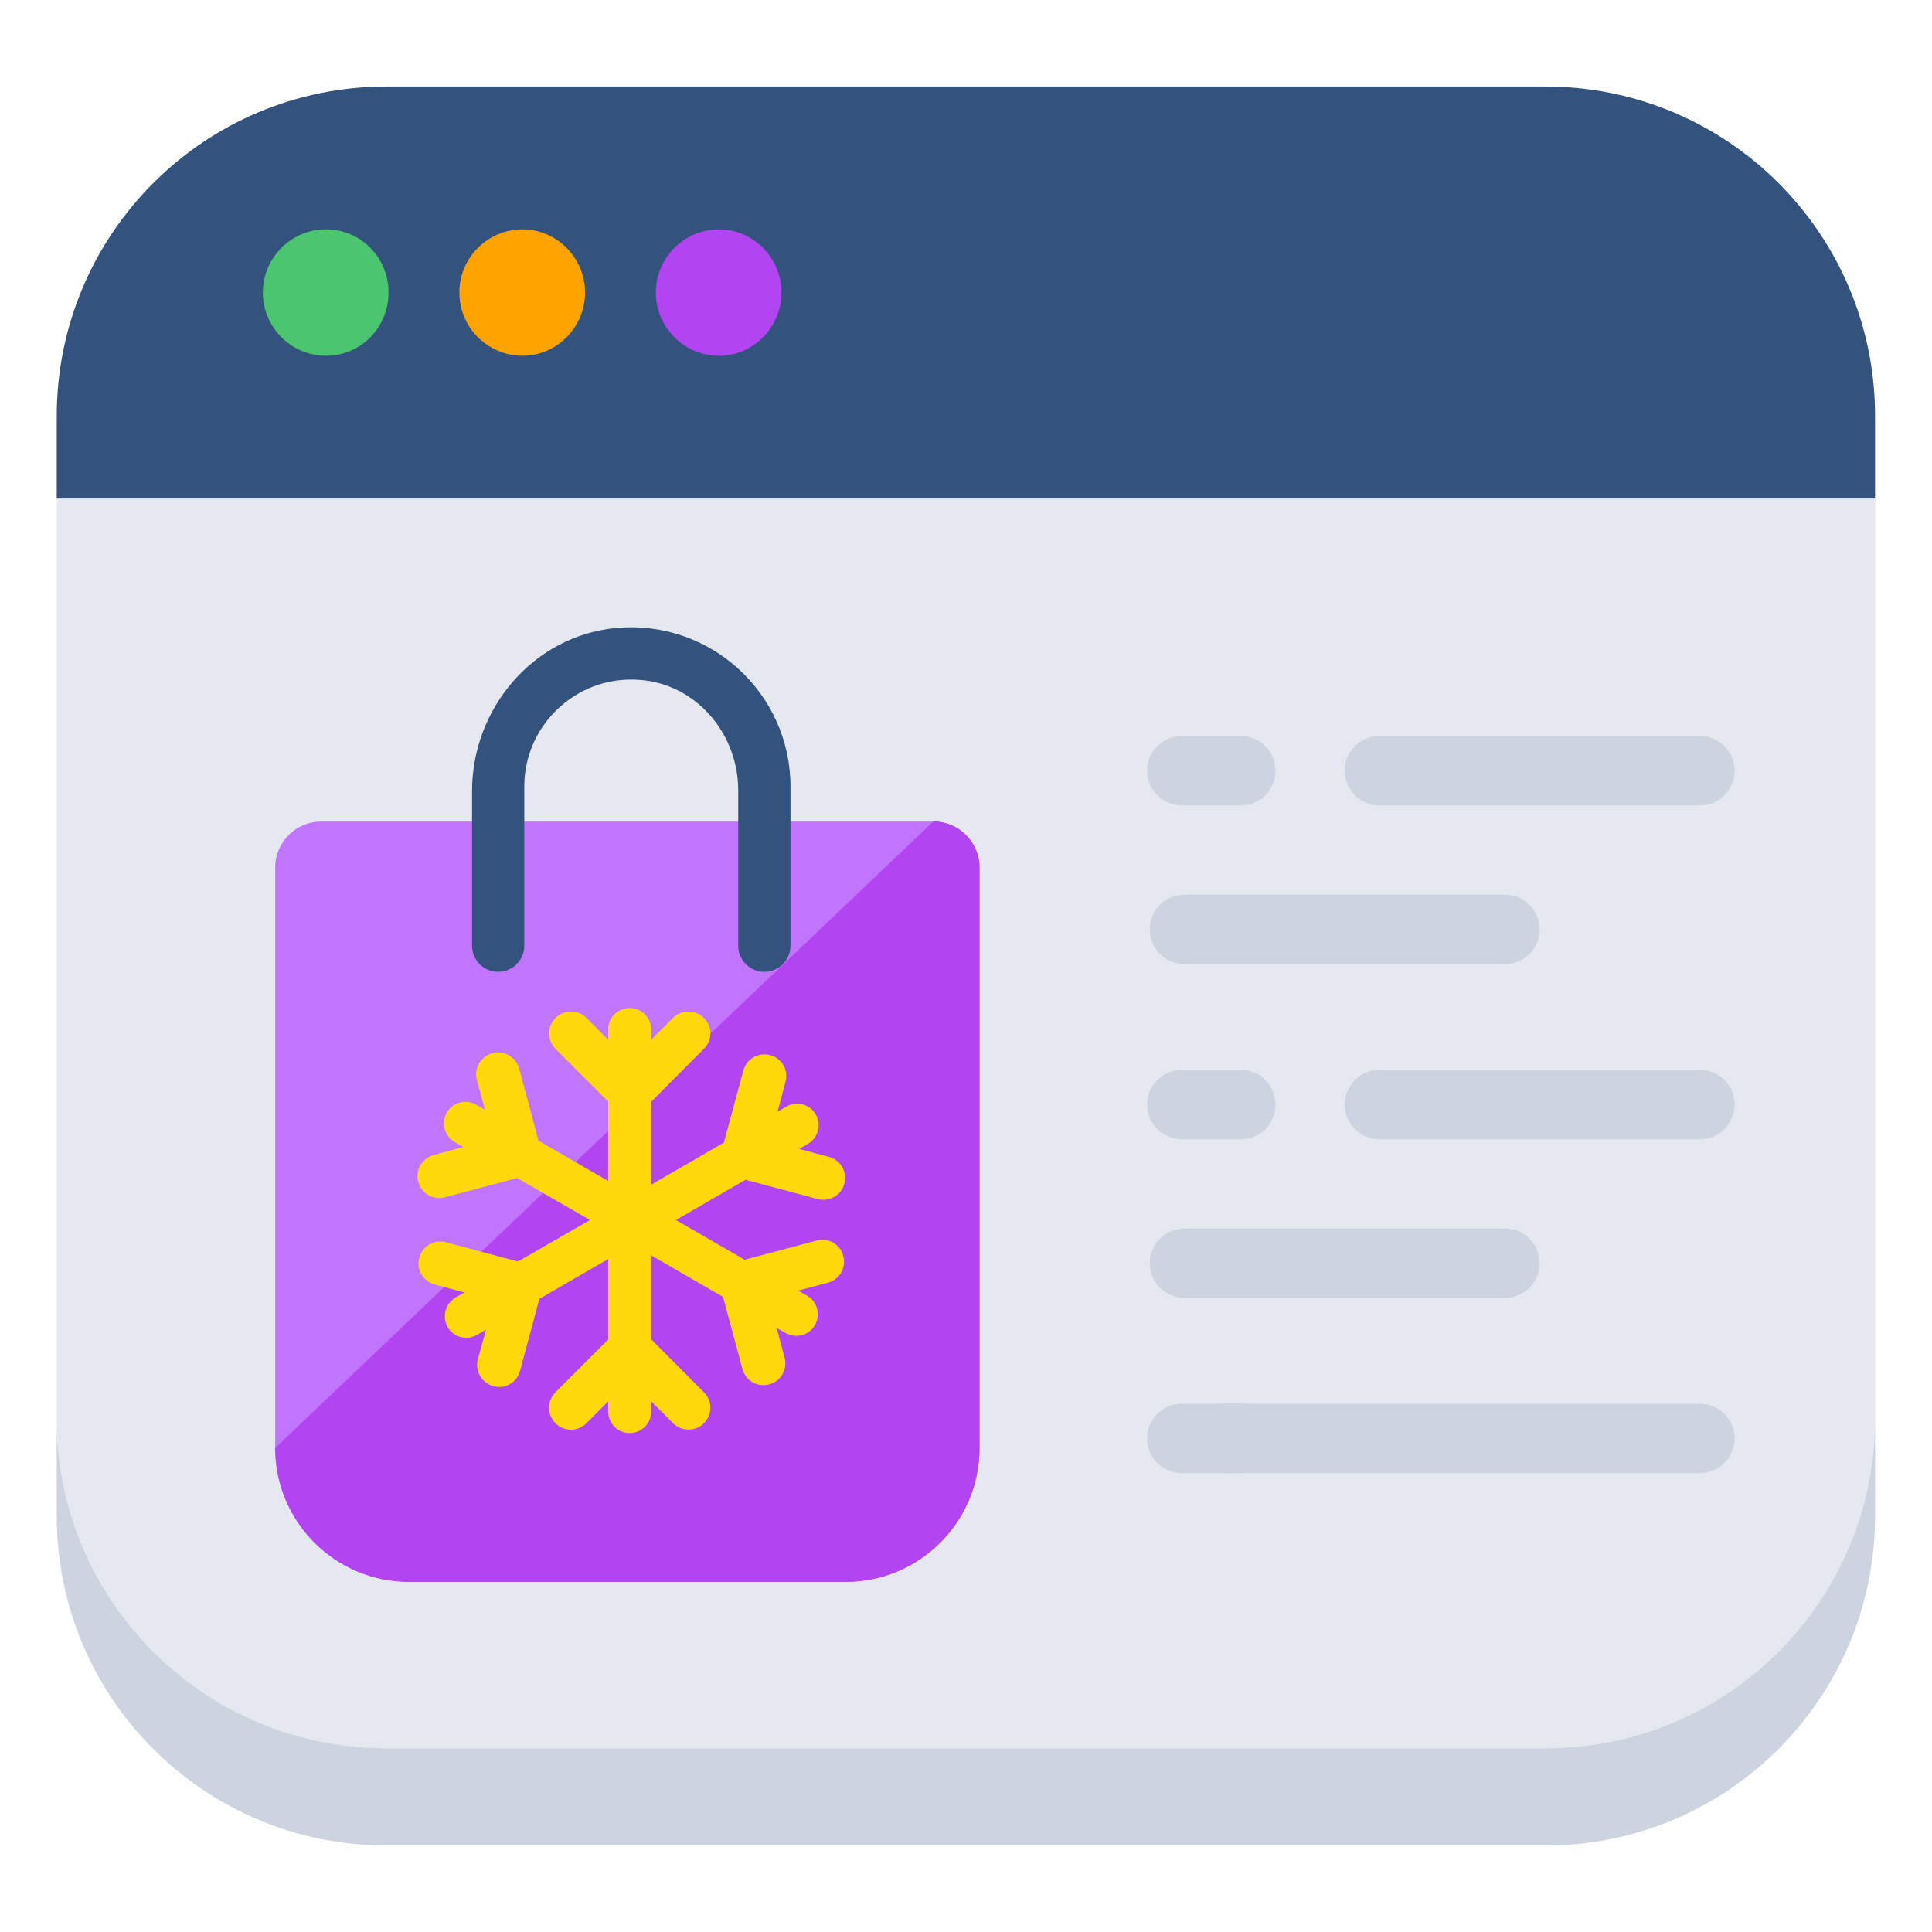
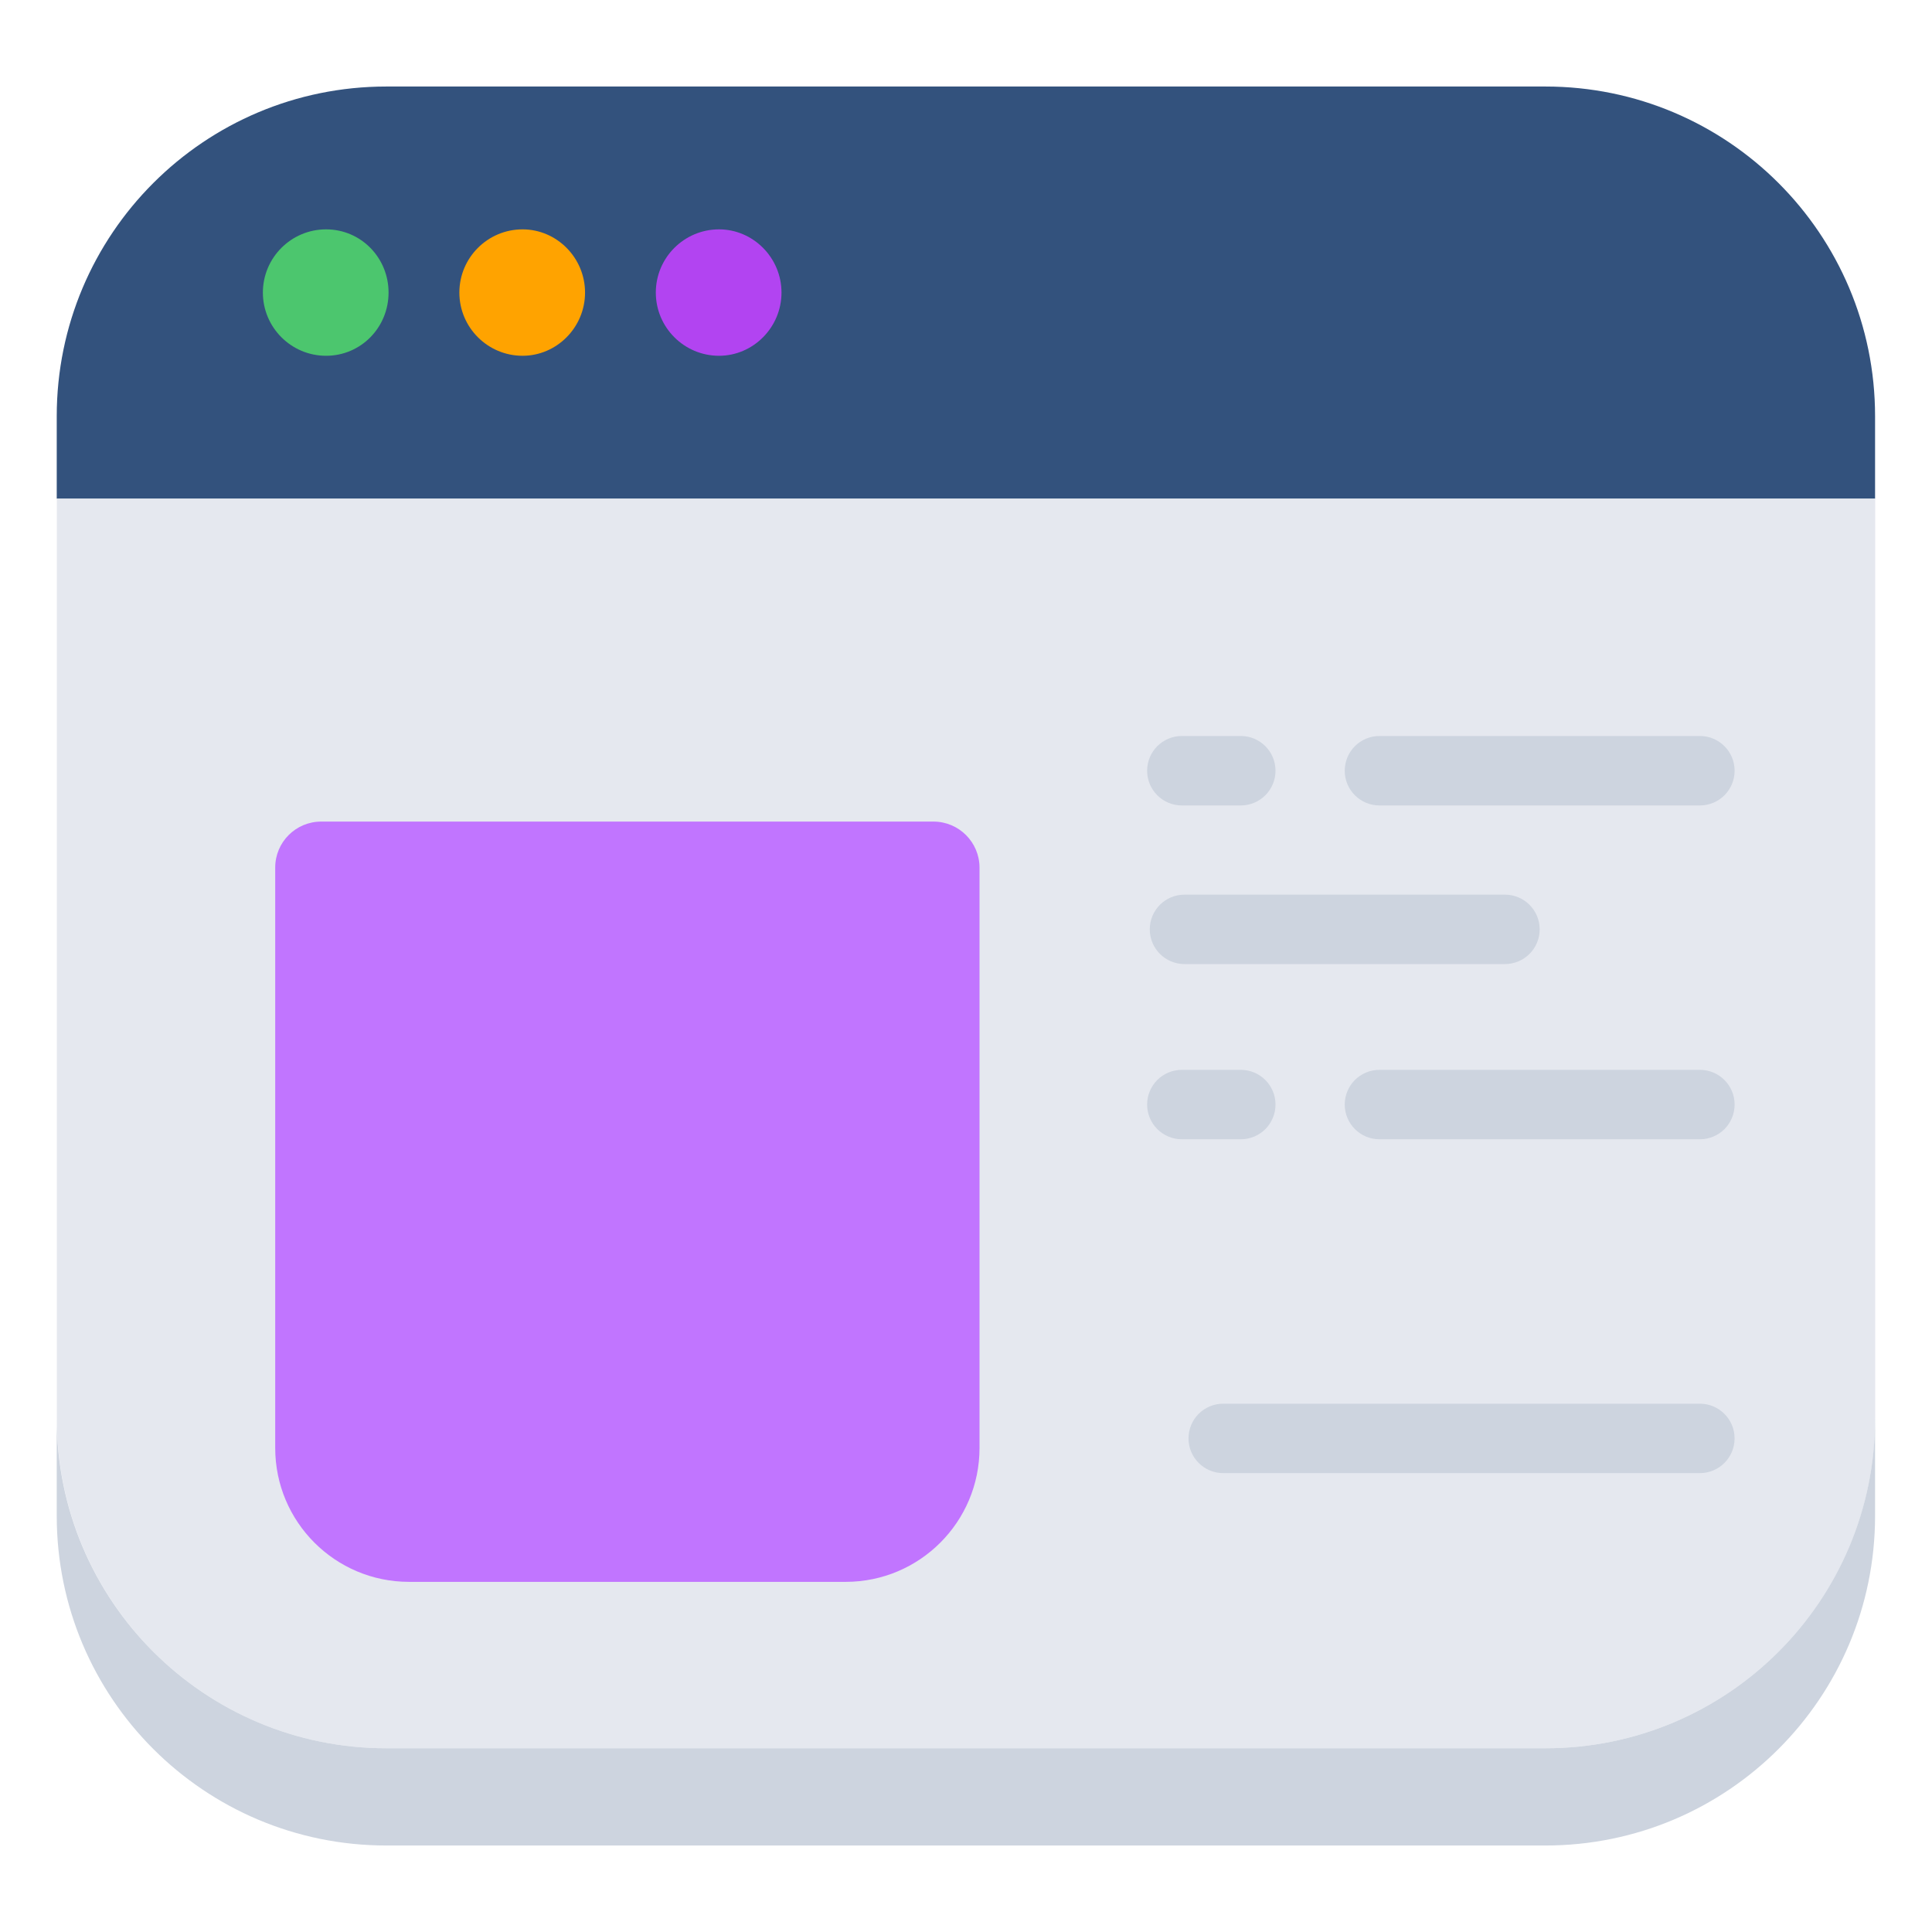
<svg xmlns="http://www.w3.org/2000/svg" width="60" height="60" viewBox="0 0 60 60" fill="none">
  <path d="M58.232 12.926V15.486H1.762V12.926C1.762 7.269 6.344 2.687 12.001 2.687H47.993C53.65 2.687 58.232 7.269 58.232 12.926Z" fill="#33527D" />
  <path d="M58.236 15.489V44.051C58.236 49.715 53.648 54.295 47.992 54.295H12.001C6.345 54.295 1.766 49.715 1.766 44.051V15.489H58.236Z" fill="#E5E8EF" />
  <path d="M58.232 44.055V47.075C58.232 52.732 53.65 57.314 47.993 57.314H12.001C6.344 57.314 1.762 52.732 1.762 47.075V44.055C1.762 49.712 6.344 54.294 12.001 54.294H47.993C53.65 54.294 58.232 49.712 58.232 44.055Z" fill="#CDD4DF" />
  <path d="M12.067 9.086C12.067 10.169 11.209 11.049 10.126 11.049C9.044 11.049 8.164 10.169 8.164 9.086C8.164 8.003 9.044 7.123 10.126 7.123C11.209 7.123 12.067 8.003 12.067 9.086Z" fill="#4CC66E" />
  <path d="M18.169 9.086C18.169 10.169 17.289 11.049 16.229 11.049C15.146 11.049 14.266 10.169 14.266 9.086C14.266 8.003 15.146 7.123 16.229 7.123C17.289 7.123 18.169 8.003 18.169 9.086Z" fill="#FFA300" />
  <path d="M24.27 9.086C24.27 10.169 23.39 11.049 22.33 11.049C21.247 11.049 20.367 10.169 20.367 9.086C20.367 8.003 21.247 7.123 22.33 7.123C23.39 7.123 24.27 8.003 24.27 9.086Z" fill="#B244F1" />
  <path d="M30.42 26.947V44.968C30.42 47.265 28.559 49.126 26.262 49.126H12.705C10.408 49.126 8.547 47.265 8.547 44.968V26.942C8.547 26.154 9.186 25.515 9.975 25.515H28.988C29.779 25.515 30.42 26.156 30.42 26.947Z" fill="#C175FF" />
-   <path d="M30.42 26.942V44.968C30.42 47.264 28.559 49.126 26.262 49.126H12.705C10.41 49.126 8.547 47.263 8.547 44.968L28.988 25.51C29.78 25.51 30.42 26.154 30.42 26.942Z" fill="#B244F1" />
-   <path d="M23.737 30.181C23.289 30.181 22.926 29.818 22.926 29.37V24.542C22.926 22.853 21.716 21.347 20.041 21.132C18.016 20.872 16.282 22.45 16.282 24.426V29.37C16.282 29.818 15.919 30.181 15.471 30.181C15.023 30.181 14.66 29.818 14.66 29.37V24.57C14.66 21.997 16.566 19.745 19.128 19.504C22.067 19.227 24.549 21.542 24.549 24.426V29.37C24.549 29.818 24.185 30.181 23.737 30.181Z" fill="#33527D" />
  <path d="M39.612 23.936C39.612 24.233 39.491 24.502 39.297 24.698C39.101 24.893 38.832 25.014 38.534 25.014H36.703C36.108 25.014 35.625 24.531 35.625 23.936C35.625 23.638 35.746 23.369 35.94 23.173C36.136 22.979 36.405 22.857 36.703 22.857H38.534C39.13 22.857 39.612 23.34 39.612 23.936Z" fill="#CDD4DF" />
  <path d="M53.87 23.936C53.87 24.233 53.749 24.502 53.555 24.698C53.359 24.893 53.09 25.014 52.792 25.014H42.84C42.244 25.014 41.762 24.531 41.762 23.936C41.762 23.638 41.883 23.369 42.077 23.173C42.273 22.979 42.542 22.857 42.84 22.857H52.792C53.388 22.857 53.87 23.34 53.87 23.936Z" fill="#CDD4DF" />
  <path d="M47.816 28.862C47.816 29.16 47.695 29.429 47.5 29.625C47.305 29.819 47.035 29.94 46.738 29.94H36.785C36.19 29.94 35.707 29.458 35.707 28.862C35.707 28.564 35.828 28.295 36.022 28.099C36.218 27.905 36.487 27.784 36.785 27.784H46.738C47.333 27.784 47.816 28.267 47.816 28.862Z" fill="#CDD4DF" />
  <path d="M39.612 34.303C39.612 34.6 39.491 34.87 39.297 35.066C39.101 35.26 38.832 35.381 38.534 35.381H36.703C36.108 35.381 35.625 34.898 35.625 34.303C35.625 34.005 35.746 33.736 35.94 33.54C36.136 33.346 36.405 33.225 36.703 33.225H38.534C39.13 33.225 39.612 33.707 39.612 34.303Z" fill="#CDD4DF" />
  <path d="M53.87 34.303C53.87 34.6 53.749 34.87 53.555 35.066C53.359 35.26 53.09 35.381 52.792 35.381H42.84C42.244 35.381 41.762 34.898 41.762 34.303C41.762 34.005 41.883 33.736 42.077 33.54C42.273 33.346 42.542 33.225 42.84 33.225H52.792C53.388 33.225 53.87 33.707 53.87 34.303Z" fill="#CDD4DF" />
-   <path d="M47.816 39.23C47.816 39.527 47.695 39.796 47.5 39.992C47.305 40.187 47.035 40.307 46.738 40.307H36.785C36.19 40.307 35.707 39.825 35.707 39.23C35.707 38.932 35.828 38.663 36.022 38.467C36.218 38.272 36.487 38.151 36.785 38.151H46.738C47.333 38.151 47.816 38.634 47.816 39.23Z" fill="#CDD4DF" />
-   <path d="M39.612 44.671C39.612 44.969 39.491 45.238 39.297 45.434C39.101 45.628 38.832 45.749 38.534 45.749H36.703C36.108 45.749 35.625 45.267 35.625 44.671C35.625 44.373 35.746 44.104 35.94 43.908C36.136 43.714 36.405 43.593 36.703 43.593H38.534C39.13 43.593 39.612 44.075 39.612 44.671Z" fill="#CDD4DF" />
  <path d="M53.869 44.671C53.869 44.969 53.748 45.238 53.553 45.434C53.358 45.628 53.088 45.749 52.791 45.749H37.988C37.393 45.749 36.91 45.267 36.91 44.671C36.91 44.373 37.031 44.104 37.225 43.908C37.421 43.714 37.69 43.593 37.988 43.593H52.791C53.386 43.593 53.869 44.075 53.869 44.671Z" fill="#CDD4DF" />
-   <path d="M23.155 36.639L20.992 37.889L23.128 39.123L25.363 38.525C25.727 38.428 26.097 38.639 26.189 39.004C26.287 39.368 26.075 39.738 25.716 39.836L24.786 40.08L25.064 40.238C25.384 40.423 25.493 40.831 25.308 41.151C25.216 41.314 25.064 41.423 24.901 41.467C24.732 41.505 24.552 41.488 24.395 41.396L24.118 41.238L24.368 42.168C24.46 42.532 24.248 42.902 23.884 42.994C23.525 43.092 23.155 42.88 23.058 42.516L22.454 40.276L20.225 38.987V41.597L21.861 43.239C22.128 43.505 22.128 43.935 21.861 44.201C21.731 44.332 21.557 44.397 21.383 44.397C21.209 44.397 21.035 44.332 20.905 44.201L20.225 43.522V43.837C20.225 44.207 19.926 44.505 19.556 44.505C19.372 44.505 19.203 44.43 19.083 44.31C18.964 44.19 18.888 44.022 18.888 43.837V43.522L18.213 44.201C17.947 44.468 17.518 44.468 17.251 44.201C16.985 43.935 16.985 43.505 17.251 43.239L18.888 41.602V39.102L16.751 40.336L16.153 42.57C16.055 42.935 15.686 43.152 15.327 43.049C14.963 42.951 14.745 42.581 14.838 42.222L15.093 41.298L14.816 41.456C14.495 41.64 14.087 41.532 13.902 41.211C13.81 41.048 13.794 40.863 13.837 40.7C13.886 40.537 13.989 40.39 14.147 40.298L14.424 40.14L13.495 39.89C13.136 39.787 12.918 39.417 13.022 39.058C13.114 38.699 13.484 38.482 13.848 38.58L16.088 39.178L18.322 37.889L16.061 36.585L13.821 37.183C13.457 37.28 13.082 37.063 12.989 36.699C12.94 36.525 12.967 36.34 13.054 36.188C13.141 36.041 13.288 35.921 13.467 35.872L14.392 35.622L14.12 35.465C13.799 35.28 13.69 34.872 13.875 34.551C13.968 34.394 14.12 34.285 14.283 34.241C14.446 34.198 14.631 34.214 14.789 34.307L15.06 34.464L14.81 33.54C14.712 33.176 14.93 32.806 15.294 32.708C15.653 32.61 16.028 32.828 16.126 33.192L16.724 35.426L18.888 36.677V34.209L17.251 32.572C16.985 32.306 16.985 31.876 17.251 31.616C17.518 31.349 17.947 31.349 18.213 31.61L18.888 32.29V31.974C18.888 31.605 19.187 31.306 19.556 31.306C19.741 31.306 19.91 31.382 20.029 31.501C20.149 31.626 20.225 31.79 20.225 31.974V32.29L20.905 31.61C21.171 31.349 21.601 31.349 21.861 31.616C22.128 31.876 22.128 32.306 21.861 32.572L20.225 34.214V36.791L22.481 35.486L23.085 33.246C23.183 32.882 23.558 32.67 23.916 32.768C24.096 32.812 24.243 32.931 24.33 33.083C24.417 33.23 24.444 33.415 24.395 33.594L24.15 34.524L24.422 34.366C24.743 34.182 25.151 34.29 25.335 34.611C25.428 34.769 25.444 34.954 25.401 35.117C25.357 35.28 25.249 35.432 25.091 35.524L24.819 35.682L25.743 35.927C26.107 36.024 26.319 36.394 26.222 36.758C26.129 37.123 25.754 37.335 25.39 37.237L23.155 36.639Z" fill="#FFD80C" />
</svg>